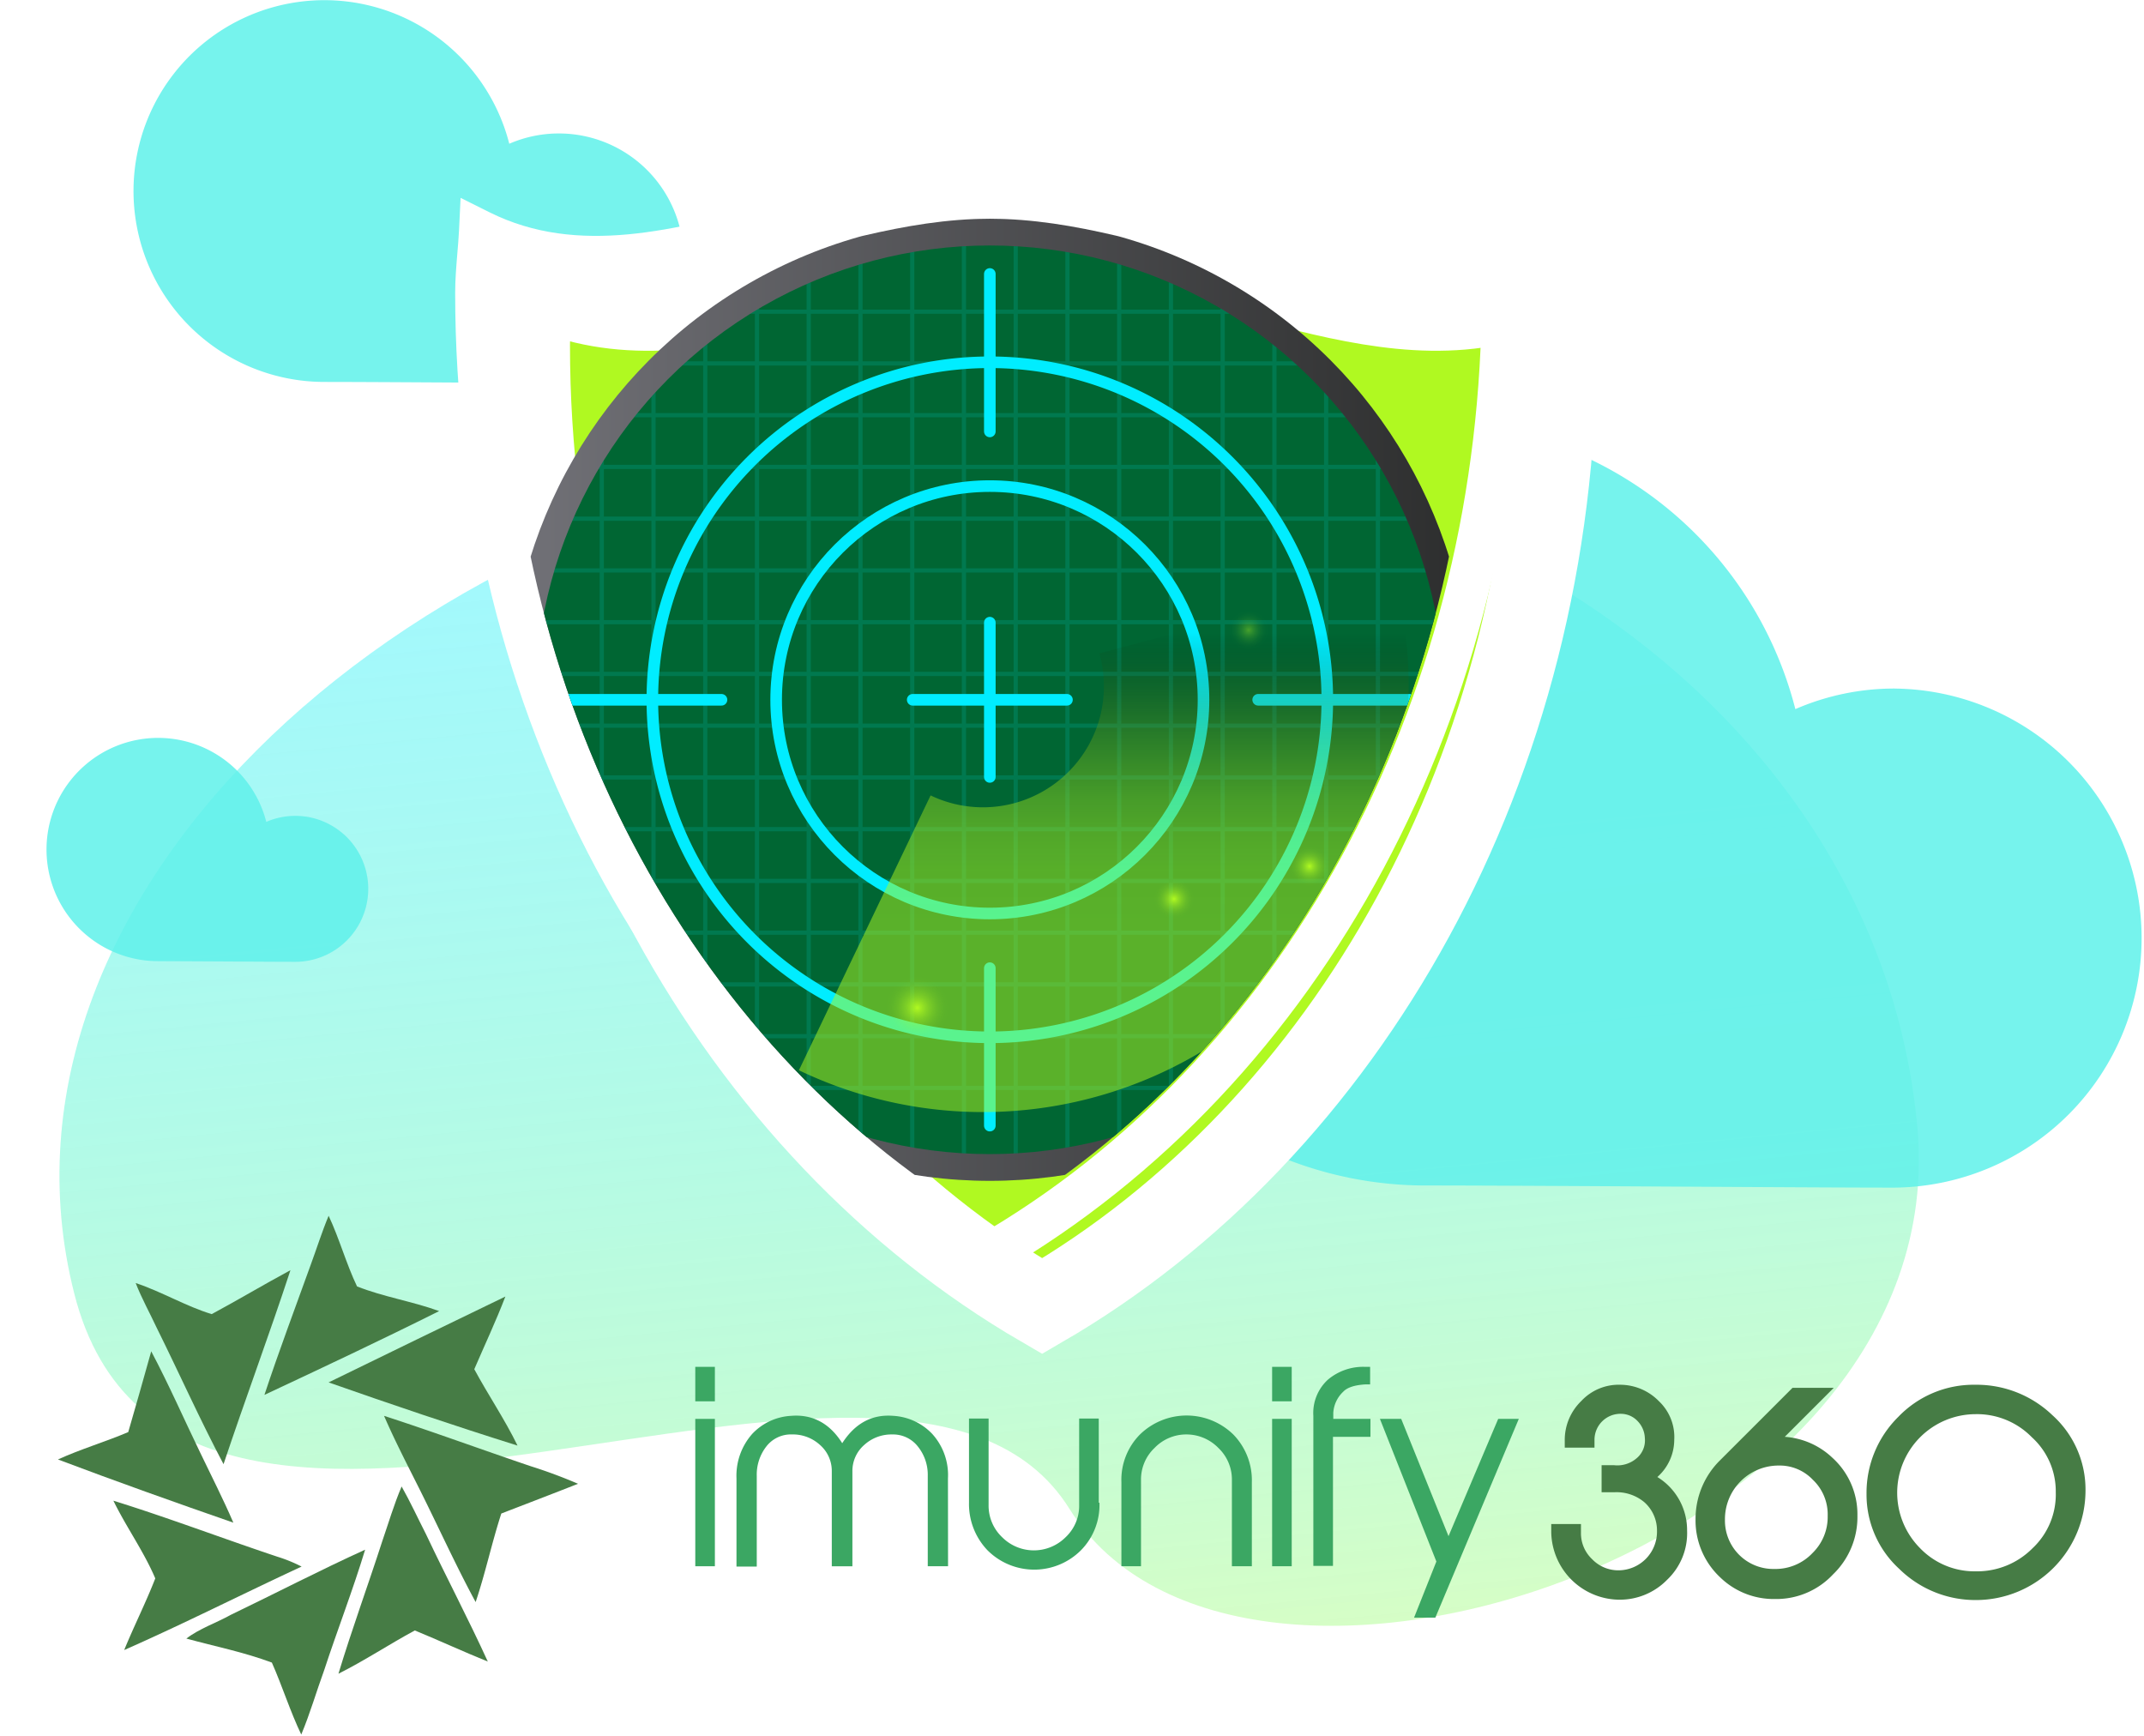
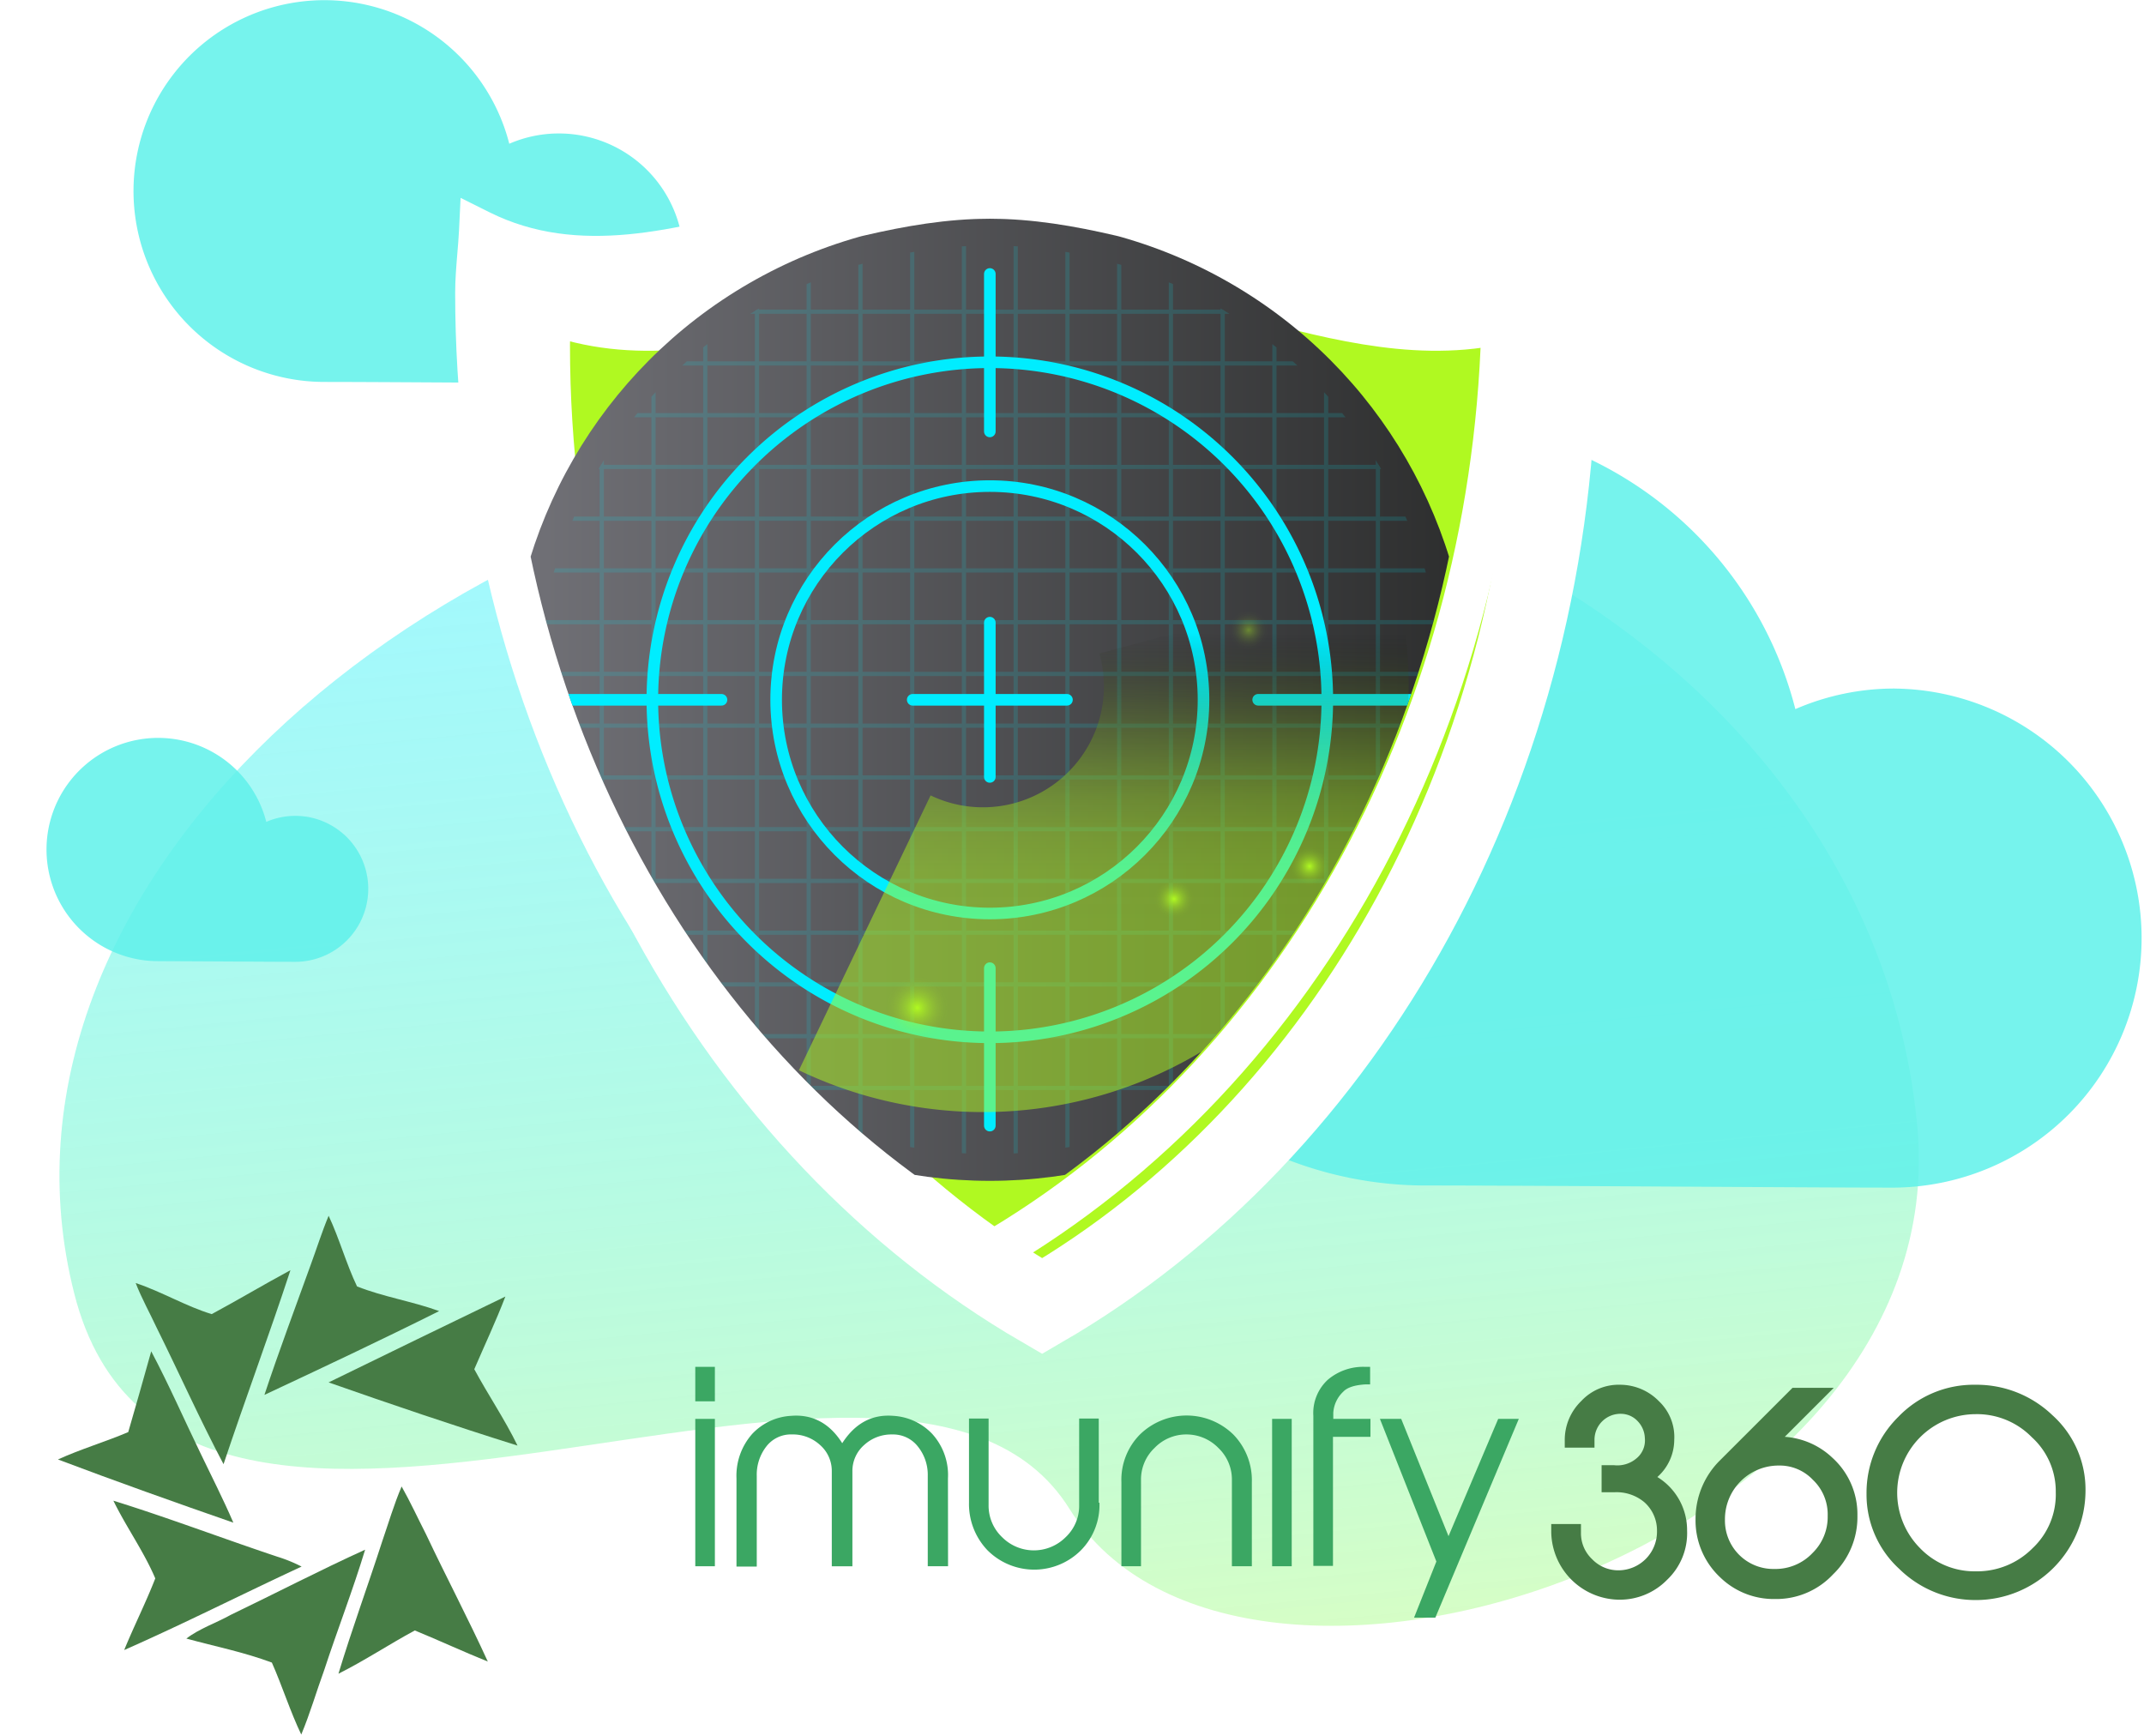
<svg xmlns="http://www.w3.org/2000/svg" xmlns:xlink="http://www.w3.org/1999/xlink" viewBox="0 0 369.939 299.501">
  <defs>
    <path id="reuse-3" d="M27.166 0L0 0" />
    <path id="reuse-2" d="M0 0L0 27.166" />
    <path id="reuse-1" d="M0 0L0 162.359" />
    <path id="reuse-0" d="M0 0L162.359 0" />
  </defs>
  <defs>
    <linearGradient id="a" x1=".5" x2=".5" y2="1" gradientUnits="objectBoundingBox">
      <stop offset="0" stop-color="#ceff92" />
      <stop offset="1" stop-color="#00edff" stop-opacity=".6" />
    </linearGradient>
    <linearGradient id="d" x2="1" y1=".5" y2=".5" gradientUnits="objectBoundingBox">
      <stop offset="0" stop-color="#727278" />
      <stop offset="1" stop-color="#2c2d2d" />
    </linearGradient>
    <linearGradient id="f" x1=".589" x2=".589" y1=".648" y2=".106" gradientUnits="objectBoundingBox">
      <stop offset="0" stop-color="#b0f921" />
      <stop offset=".179" stop-color="#adf620" stop-opacity=".988" />
      <stop offset=".312" stop-color="#a7ec1f" stop-opacity=".949" />
      <stop offset=".431" stop-color="#9bdc1d" stop-opacity=".886" />
      <stop offset=".541" stop-color="#8bc51a" stop-opacity=".792" />
      <stop offset=".645" stop-color="#76a816" stop-opacity=".675" />
      <stop offset=".745" stop-color="#5d8311" stop-opacity=".529" />
      <stop offset=".842" stop-color="#3e590b" stop-opacity=".357" />
      <stop offset=".933" stop-color="#1c2805" stop-opacity=".165" />
      <stop offset="1" stop-opacity="0" />
    </linearGradient>
    <clipPath id="c">
      <path fill="none" d="M2145.011,1691.37c-29.416,0-57.392,19.964-82.806,7.32-.165,3.339-.618,6.585-.618,9.972,0,68.38,34,127.431,83.424,156.162,49.425-28.731,83.423-87.782,83.423-156.162,0-3.387-.452-6.632-.617-9.972C2202.4,1711.334,2174.428,1691.37,2145.011,1691.37Z" transform="translate(-2061.588 -1691.37)" />
    </clipPath>
    <clipPath id="e">
      <circle cx="78.38" cy="78.38" r="78.38" fill="none" stroke="#00edff" />
    </clipPath>
    <radialGradient id="g" cx=".5" cy=".5" r=".5" gradientUnits="objectBoundingBox">
      <stop offset="0" stop-color="#b0f921" />
      <stop offset=".107" stop-color="#b0f921" stop-opacity=".8" />
      <stop offset=".234" stop-color="#b0f921" stop-opacity=".588" />
      <stop offset=".363" stop-color="#b0f921" stop-opacity=".408" />
      <stop offset=".492" stop-color="#b0f921" stop-opacity=".263" />
      <stop offset=".62" stop-color="#b0f921" stop-opacity=".145" />
      <stop offset=".748" stop-color="#b0f921" stop-opacity=".067" />
      <stop offset=".875" stop-color="#b0f921" stop-opacity=".016" />
      <stop offset="1" stop-color="#b0f921" stop-opacity="0" />
    </radialGradient>
    <filter id="b" width="218.426" height="226.553" x="70.604" y="20.546" filterUnits="userSpaceOnUse">
      <feOffset dx="9.025" dy="9.025" />
      <feGaussianBlur result="blur" stdDeviation="4.513" />
      <feFlood flood-opacity=".22" />
      <feComposite in2="blur" operator="in" />
      <feComposite in="SourceGraphic" />
    </filter>
  </defs>
  <g>
    <path fill="url(#a)" d="M151.6,24.512C176.44,73.681,307.956,5.812,319.322,76.9S247.84,209.126,159.661,209.126,0,149.926,0,76.9,126.766-24.657,151.6,24.512Z" opacity=".61" transform="rotate(174.87 162.788 143.157)" />
    <g>
      <path fill="#61f2ea" d="M2387.379,1804.983a42.88,42.88,0,0,0-17.106,3.551,65.864,65.864,0,1,0-63.78,82.184c17.64,0,66.183.37,80.886.37a43.052,43.052,0,0,0,0-86.1Z" opacity=".86" transform="translate(-2060.492 -1686.193)" />
      <path fill="#61f2ea" d="M2010.8,1641.553a21.432,21.432,0,0,0-8.553,1.776,32.932,32.932,0,1,0-31.89,41.092c8.82,0,33.092.185,40.443.185a21.526,21.526,0,1,0,0-43.052Z" opacity=".86" transform="translate(-1914.373 -1618.528)" />
      <path fill="#61f2ea" d="M1951.357,1877.693a12.544,12.544,0,0,0-5,1.039,19.261,19.261,0,1,0-18.651,24.033c5.158,0,19.354.109,23.654.109a12.59,12.59,0,0,0,0-25.181Z" opacity=".86" transform="translate(-1900.41 -1736.938)" />
      <g>
        <g filter="url(#b)" transform="translate(-.003)">
          <path fill="#b0f921" stroke="#fff" stroke-miterlimit="10" stroke-width="14.208" d="M2140.223,1680.61c-31.231,0-60.933,21.2-87.915,7.772-.175,3.545-.656,6.991-.656,10.587,0,72.6,36.1,135.294,88.571,165.8,52.475-30.5,88.571-93.2,88.571-165.8,0-3.6-.48-7.042-.656-10.587C2201.156,1701.806,2171.454,1680.61,2140.223,1680.61Z" transform="translate(-1969.43 -1648.45)" />
        </g>
        <g>
          <path fill="#fff" d="M2136.794,1865.6l-1.846-1.073c-55.766-32.412-90.406-97.163-90.406-168.98,0-2.3.191-4.538.373-6.775.109-1.328.227-2.656.291-3.992l.273-5.621,5.038,2.51c15.233,7.566,31.939,3.074,49.6-1.691,11.813-3.183,24.027-6.475,36.677-6.475s24.864,3.292,36.677,6.475c17.67,4.756,34.385,9.267,49.6,1.691l5.02-2.5.291,5.6c.073,1.31.173,2.6.282,3.9.191,2.265.382,4.538.382,6.875,0,71.817-34.64,136.568-90.406,168.98Zm-84.622-175.246c-.146,1.71-.264,3.429-.264,5.193,0,68.406,32.466,130.074,84.885,161.523,52.419-31.448,84.886-93.116,84.886-161.523,0-1.764-.119-3.483-.255-5.193-16.279,5.766-33.331,1.182-49.873-3.265-11.35-3.064-23.081-6.221-34.758-6.221s-23.408,3.156-34.758,6.221C2085.484,1691.535,2068.442,1696.146,2052.172,1690.353Z" transform="translate(-1966.005 -1645.021)" />
        </g>
        <g>
          <g clip-path="url(#c)" transform="translate(87.368 37.737)">
            <g transform="translate(.429)">
              <circle cx="82.994" cy="82.994" r="82.994" fill="url(#d)" />
              <g transform="translate(4.614 4.614)">
-                 <circle cx="78.38" cy="78.38" r="78.38" fill="#063" />
                <g>
                  <g>
                    <g fill="none" stroke="#00edff" stroke-miterlimit="10" stroke-width=".727" clip-path="url(#e)" opacity=".14">
                      <g>
                        <use transform="translate(-2.799 11.421)" xlink:href="#reuse-0" />
                        <use transform="translate(-2.799 20.349)" xlink:href="#reuse-0" />
                        <use transform="translate(-2.799 29.277)" xlink:href="#reuse-0" />
                        <use transform="translate(-2.799 38.205)" xlink:href="#reuse-0" />
                        <use transform="translate(-2.799 47.132)" xlink:href="#reuse-0" />
                        <use transform="translate(-2.799 56.06)" xlink:href="#reuse-0" />
                        <use transform="translate(-2.799 64.988)" xlink:href="#reuse-0" />
                        <use transform="translate(-2.799 73.916)" xlink:href="#reuse-0" />
                        <use transform="translate(-2.799 82.844)" xlink:href="#reuse-0" />
                        <use transform="translate(-2.799 91.772)" xlink:href="#reuse-0" />
                        <use transform="translate(-2.799 100.699)" xlink:href="#reuse-0" />
                        <use transform="translate(-2.799 109.627)" xlink:href="#reuse-0" />
                        <use transform="translate(-2.799 118.555)" xlink:href="#reuse-0" />
                        <use transform="translate(-2.799 127.483)" xlink:href="#reuse-0" />
                        <use transform="translate(-2.799 136.411)" xlink:href="#reuse-0" />
                        <use transform="translate(-2.799 145.339)" xlink:href="#reuse-0" />
                      </g>
                      <g>
                        <use transform="translate(145.339 -2.799)" xlink:href="#reuse-1" />
                        <use transform="translate(136.411 -2.799)" xlink:href="#reuse-1" />
                        <use transform="translate(127.483 -2.799)" xlink:href="#reuse-1" />
                        <use transform="translate(118.555 -2.799)" xlink:href="#reuse-1" />
                        <use transform="translate(109.627 -2.799)" xlink:href="#reuse-1" />
                        <use transform="translate(100.7 -2.799)" xlink:href="#reuse-1" />
                        <use transform="translate(91.772 -2.799)" xlink:href="#reuse-1" />
                        <use transform="translate(82.844 -2.799)" xlink:href="#reuse-1" />
                        <use transform="translate(73.916 -2.799)" xlink:href="#reuse-1" />
                        <use transform="translate(64.988 -2.799)" xlink:href="#reuse-1" />
                        <use transform="translate(56.06 -2.799)" xlink:href="#reuse-1" />
                        <use transform="translate(47.132 -2.799)" xlink:href="#reuse-1" />
                        <use transform="translate(38.205 -2.799)" xlink:href="#reuse-1" />
                        <use transform="translate(29.277 -2.799)" xlink:href="#reuse-1" />
                        <use transform="translate(20.349 -2.799)" xlink:href="#reuse-1" />
                        <use transform="translate(11.421 -2.799)" xlink:href="#reuse-1" />
                      </g>
                    </g>
                  </g>
                </g>
              </g>
              <path fill="none" stroke="#00edff" stroke-linecap="round" stroke-width="2" d="M58.23,0A58.23,58.23,0,1,1,0,58.23,58.23,58.23,0,0,1,58.23,0Z" transform="translate(24.764 24.764)" />
              <circle cx="36.869" cy="36.869" r="36.869" fill="none" stroke="#00edff" stroke-linecap="round" stroke-miterlimit="10" stroke-width="2" transform="translate(46.125 46.125)" />
              <g fill="none" stroke="#00edff" stroke-linecap="round" stroke-miterlimit="10" stroke-width="2">
                <use transform="translate(82.994 9.528)" xlink:href="#reuse-2" />
                <use transform="translate(82.994 129.295)" xlink:href="#reuse-2" />
              </g>
              <g fill="none" stroke="#00edff" stroke-linecap="round" stroke-miterlimit="10" stroke-width="2">
                <use transform="translate(129.295 82.994)" xlink:href="#reuse-3" />
                <use transform="translate(9.528 82.994)" xlink:href="#reuse-3" />
              </g>
              <path fill="url(#f)" d="M2210.87,1823.491a20.879,20.879,0,0,1-29.12,24.5l-22.721,47.42a73.467,73.467,0,0,0,102.647-85.5Z" opacity=".51" transform="translate(-2108.977 -1748.5)" />
              <circle cx="3.465" cy="3.465" r="3.465" fill="url(#g)" transform="translate(134.7 108.253)" />
              <circle cx="3.465" cy="3.465" r="3.465" fill="url(#g)" opacity=".4" transform="translate(124.188 67.504)" />
              <circle cx="3.465" cy="3.465" r="3.465" fill="url(#g)" transform="translate(111.314 113.883)" />
              <circle cx="5.433" cy="5.433" r="5.433" fill="url(#g)" transform="translate(65.053 130.694)" />
              <path fill="none" stroke="#00edff" stroke-linecap="round" stroke-miterlimit="10" stroke-width="2" d="M0 0L26.615 0" transform="translate(69.687 82.994)" />
              <path fill="none" stroke="#00edff" stroke-linecap="round" stroke-miterlimit="10" stroke-width="2" d="M0 0L0 26.615" transform="translate(82.994 69.687)" />
            </g>
          </g>
        </g>
      </g>
    </g>
    <g>
      <path fill="#467c45" d="M91.088,252.255c1.05-2.857,1.924-5.656,3.09-8.455,1.866,3.965,3.032,8.28,4.9,12.186,4.548,1.808,9.5,2.566,14.169,4.256C103.333,265.2,93.187,269.98,83.1,274.7c2.507-7.58,5.306-14.985,7.988-22.448" transform="translate(-37.474 -34.049)" />
      <path fill="#467c45" d="M58.119,267.48c4.548-2.449,9.038-5.131,13.586-7.58-3.673,11.2-7.813,22.274-11.545,33.469-4.082-7.7-7.638-15.685-11.487-23.44-1.224-2.624-2.624-5.131-3.673-7.813,4.548,1.516,8.688,4.023,13.119,5.364" transform="translate(-21.589 -40.761)" />
      <path fill="#467c45" d="M102.1,282.51q15.218-7.434,30.495-14.81c-1.633,4.256-3.557,8.338-5.364,12.536,2.391,4.431,5.248,8.63,7.463,13.178-10.962-3.44-21.807-7.114-32.594-10.9" transform="translate(-45.396 -44.013)" />
      <path fill="#467c45" d="M38.093,283.9c3.032,5.714,5.656,11.72,8.455,17.492,1.924,4.023,3.965,7.988,5.714,12.07-10.087-3.5-20.233-7.114-30.262-10.9,3.965-1.808,8.163-3.032,12.128-4.723,1.341-4.665,2.682-9.271,3.965-13.936" transform="translate(-12 -50.768)" />
-       <path fill="#467c45" d="M118.5,303c8.455,2.74,16.851,5.831,25.306,8.688a86.138,86.138,0,0,1,8.163,3.032c-4.431,1.749-8.863,3.44-13.236,5.131-1.633,5.014-2.74,10.262-4.431,15.277-3.44-6.355-6.414-12.944-9.621-19.358-2.1-4.2-4.315-8.455-6.181-12.769" transform="translate(-52.233 -58.731)" />
      <path fill="#467c45" d="M112.522,333.462c1.108-3.207,2.041-6.414,3.382-9.562,1.516,2.682,2.8,5.481,4.2,8.221,3.5,7.405,7.288,14.577,10.67,21.982-4.2-1.691-8.338-3.615-12.594-5.364-4.431,2.391-8.63,5.189-13.178,7.463,2.332-7.7,5.073-15.16,7.522-22.74" transform="translate(-46.605 -67.445)" />
      <path fill="#467c45" d="M38.4,328.1c9.562,2.974,18.892,6.53,28.338,9.679a25.684,25.684,0,0,1,4.14,1.691c-10.2,4.723-20.291,9.854-30.612,14.4,1.691-4.14,3.732-8.163,5.364-12.361-1.982-4.665-5.014-8.863-7.23-13.411" transform="translate(-18.838 -69.196)" />
      <path fill="#467c45" d="M67.638,353.853c7.755-3.732,15.393-7.7,23.206-11.253-2.1,6.939-4.781,13.819-7.055,20.758-1.341,3.673-2.449,7.522-3.965,11.137-1.924-4.023-3.265-8.338-5.073-12.42-4.84-1.808-9.854-2.8-14.752-4.14,2.274-1.749,5.131-2.682,7.638-4.082" transform="translate(-27.843 -75.241)" />
      <path fill="#3ba763" d="M213.982,294.447H210.6V288.5h3.382Zm0,28.454H210.6V297.479h3.382Z" transform="translate(-90.632 -52.685)" />
      <path fill="#3ba763" d="M259.3,328.922h-3.5V313.3a7.778,7.778,0,0,0-1.691-5.014,5.417,5.417,0,0,0-4.431-2.1,6.934,6.934,0,0,0-4.84,1.808,5.939,5.939,0,0,0-2.041,4.548v16.384h-3.557V312.538a5.939,5.939,0,0,0-2.041-4.548,6.935,6.935,0,0,0-4.84-1.808,5.34,5.34,0,0,0-4.431,2.1,7.9,7.9,0,0,0-1.633,5.073v15.626h-3.5V313.762a10.9,10.9,0,0,1,2.74-7.7,9.941,9.941,0,0,1,6.705-3.09c3.673-.292,6.647,1.283,8.8,4.723,2.216-3.44,5.131-5.014,8.8-4.723a10.064,10.064,0,0,1,6.705,3.09,10.552,10.552,0,0,1,2.74,7.7Z" transform="translate(-95.718 -58.706)" />
      <path fill="#3ba763" d="M314.107,318.319a11.116,11.116,0,0,1-3.207,8.221,11.4,11.4,0,0,1-16.093,0,11.543,11.543,0,0,1-3.207-8.221V303.8h3.382v14.927a7.493,7.493,0,0,0,2.332,5.539,7.742,7.742,0,0,0,10.962,0,7.4,7.4,0,0,0,2.332-5.539V303.8h3.382v14.519Z" transform="translate(-124.403 -59.064)" />
      <path fill="#3ba763" d="M359.148,328.905h-3.382V314.037a7.493,7.493,0,0,0-2.332-5.539,7.689,7.689,0,0,0-5.481-2.332,7.586,7.586,0,0,0-5.539,2.332,7.493,7.493,0,0,0-2.332,5.539v14.868H336.7V314.387a11.116,11.116,0,0,1,3.207-8.221,11.547,11.547,0,0,1,16.093,0,11.3,11.3,0,0,1,3.207,8.221v14.519Z" transform="translate(-143.206 -58.689)" />
-       <path fill="#3ba763" d="M384.682,294.447H381.3V288.5h3.382Zm0,28.454H381.3V297.479h3.382Z" transform="translate(-161.801 -52.685)" />
+       <path fill="#3ba763" d="M384.682,294.447H381.3h3.382Zm0,28.454H381.3V297.479h3.382Z" transform="translate(-161.801 -52.685)" />
      <path fill="#3ba763" d="M403.3,300.57h-6.414v22.274H393.5V296.955a7.8,7.8,0,0,1,2.507-6.239,9.421,9.421,0,0,1,6.414-2.216h.875v3.032h-.875c-1.808.117-3.09.525-3.79,1.283a5.441,5.441,0,0,0-1.691,3.615v1.05h6.414v3.09Z" transform="translate(-166.887 -52.685)" />
      <path fill="#3ba763" d="M437.164,303.9l-14.4,34.285h-3.673l3.848-9.679L413.2,303.9h3.673l8.163,20.233,8.571-20.233Z" transform="translate(-175.1 -59.106)" />
      <path fill="#467c45" d="M482.209,309.716a8.618,8.618,0,0,0,2.915-6.414,8.5,8.5,0,0,0-2.624-6.647,9.371,9.371,0,0,0-6.647-2.857,8.816,8.816,0,0,0-6.764,2.8,9.335,9.335,0,0,0-2.857,6.88v1.166h5.131v-1.4a4.482,4.482,0,0,1,4.665-4.431,3.941,3.941,0,0,1,2.8,1.283,4.416,4.416,0,0,1,1.224,2.915,4.007,4.007,0,0,1-1.458,3.5,5.1,5.1,0,0,1-3.848,1.166h-2.157v4.665H474.8a7.47,7.47,0,0,1,5.131,1.691,6.5,6.5,0,0,1,2.216,4.956,6.67,6.67,0,0,1-6.589,6.822,6.254,6.254,0,0,1-4.606-1.924,6.125,6.125,0,0,1-1.924-4.548v-1.516H463.9V319.1a11.85,11.85,0,0,0,11.545,11.778h.117a11.4,11.4,0,0,0,8.338-3.44,11.092,11.092,0,0,0,3.44-8.513A10.727,10.727,0,0,0,482.209,309.716Z" transform="translate(-196.239 -54.893)" />
      <path fill="#467c45" d="M530.215,306.77a13.256,13.256,0,0,0-8.221-3.615l8.455-8.455h-7.114l-12.478,12.478a14.2,14.2,0,0,0-4.256,10.2,13.433,13.433,0,0,0,4.256,10.029,13.259,13.259,0,0,0,9.446,3.732,13.4,13.4,0,0,0,10.029-4.257,13.729,13.729,0,0,0,4.2-10.146A13.151,13.151,0,0,0,530.215,306.77ZM529.4,316.8a8.664,8.664,0,0,1-2.566,6.355,8.806,8.806,0,0,1-6.647,2.8,8.351,8.351,0,0,1-8.513-8.513,9.252,9.252,0,0,1,9.271-9.329,7.876,7.876,0,0,1,5.889,2.449A8.227,8.227,0,0,1,529.4,316.8Z" transform="translate(-214.041 -55.27)" />
      <path fill="#467c45" d="M589.269,299.048a18.916,18.916,0,0,0-13.352-5.248,18.014,18.014,0,0,0-13.236,5.539,18.414,18.414,0,0,0-5.481,13.294,17.365,17.365,0,0,0,5.656,12.944,18.738,18.738,0,0,0,13.294,5.364,18.912,18.912,0,0,0,18.833-18.892A17.246,17.246,0,0,0,589.269,299.048Zm.583,13.294a12.733,12.733,0,0,1-4.023,9.679,13.466,13.466,0,0,1-9.8,3.965,13.035,13.035,0,0,1-9.621-4.023,13.557,13.557,0,0,1,9.562-23.09,13.241,13.241,0,0,1,9.737,3.965A12.587,12.587,0,0,1,589.852,312.342Z" transform="translate(-235.137 -54.895)" />
    </g>
  </g>
</svg>